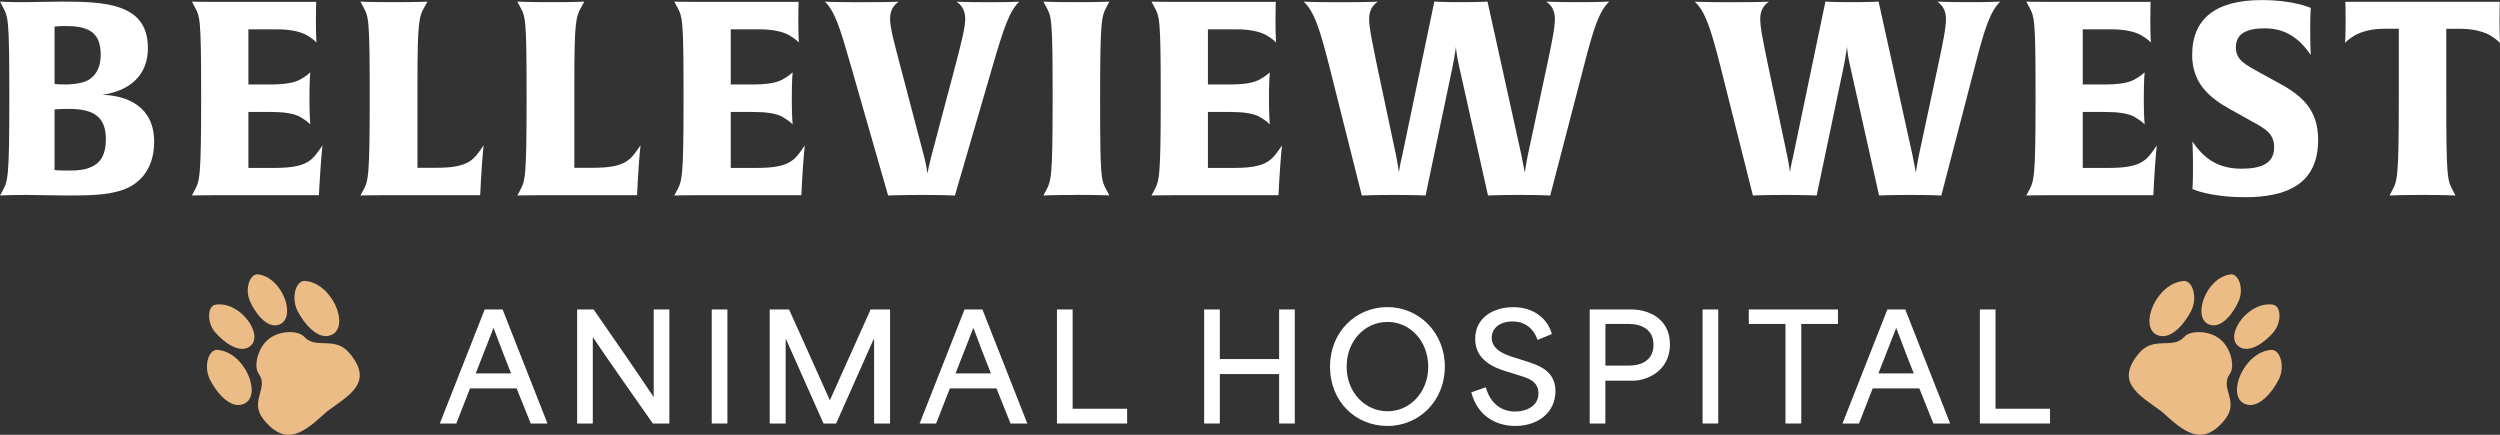
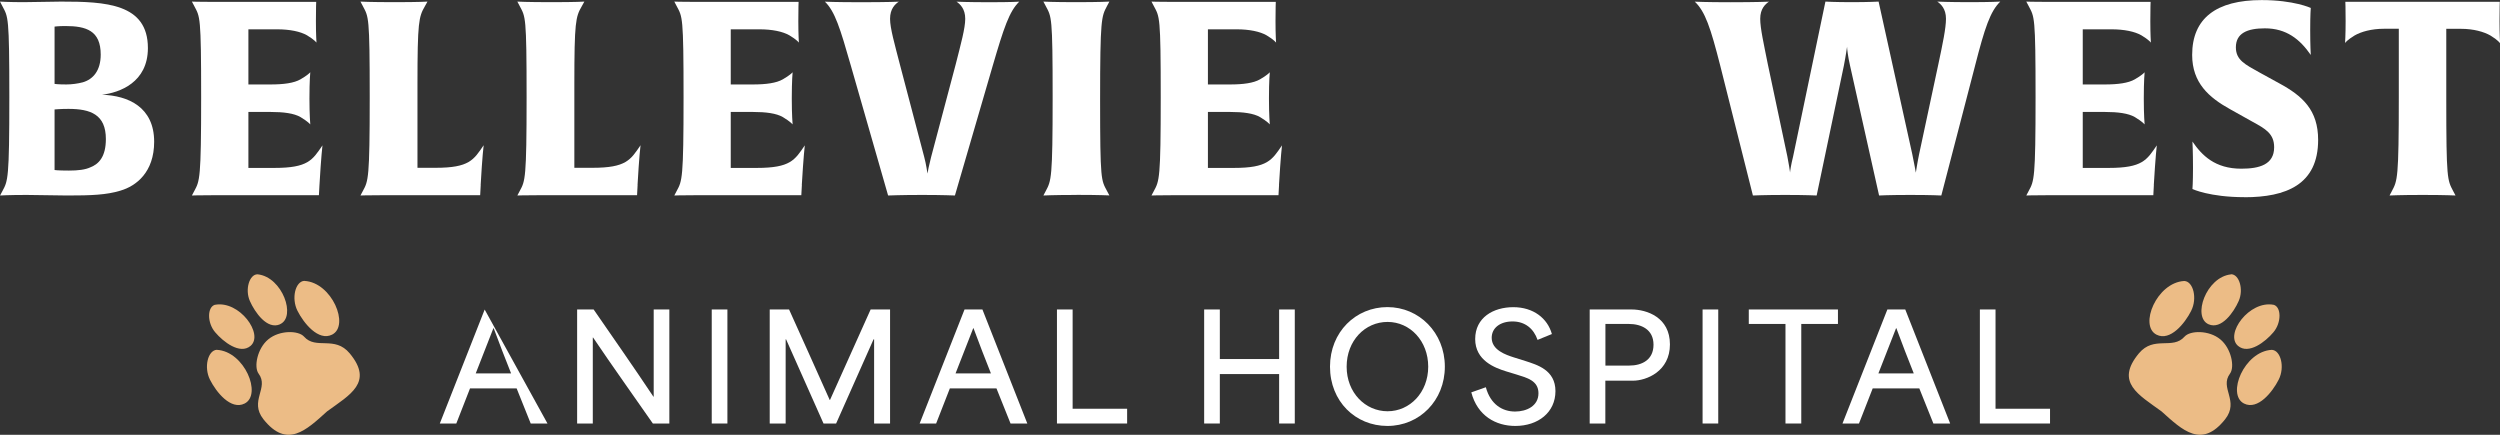
<svg xmlns="http://www.w3.org/2000/svg" width="161" height="28" viewBox="0 0 161 28" fill="none">
  <rect x="0" y="0" width="161" height="28" fill="#333333" stroke="none" />
  <g clip-path="url(#clip0_1945_2903)">
    <path d="M7.763 12.276C6.853 12.554 5.876 12.59 4.321 12.59C3.693 12.59 2.362 12.554 1.717 12.554C0.565 12.554 0.004 12.59 0.004 12.59L0.161 12.294C0.511 11.648 0.601 11.509 0.601 6.259C0.601 1.009 0.524 1.103 0.157 0.404L0 0.103C0 0.103 0.596 0.139 1.52 0.139C2.098 0.139 3.389 0.103 3.931 0.103C6.8 0.103 9.525 0.224 9.525 3.094C9.525 5.313 7.705 5.963 6.571 6.102C8.247 6.156 9.928 6.891 9.928 9.129C9.928 11.088 8.776 11.98 7.759 12.276H7.763ZM4.213 1.677C3.761 1.677 3.514 1.713 3.514 1.713V5.403C3.514 5.403 3.725 5.439 4.267 5.439C4.617 5.439 5.02 5.385 5.334 5.3C5.997 5.107 6.486 4.546 6.486 3.515C6.486 1.977 5.558 1.677 4.213 1.677ZM4.406 7.012C3.9 7.012 3.514 7.048 3.514 7.048V10.949C3.514 10.949 3.689 10.985 4.442 10.985C5.02 10.985 5.491 10.931 5.823 10.774C6.365 10.563 6.818 10.093 6.818 8.954C6.818 7.38 5.84 7.012 4.406 7.012Z" fill="white" />
    <path d="M20.574 11.908L20.538 12.572H13.702C12.757 12.572 12.358 12.59 12.358 12.59L12.515 12.294C12.864 11.648 12.954 11.509 12.954 6.259C12.954 1.009 12.882 1.099 12.515 0.399L12.358 0.103C12.358 0.103 12.743 0.121 13.684 0.121H20.363C20.363 0.121 20.345 0.507 20.345 1.363C20.345 2.273 20.381 2.708 20.381 2.744C20.363 2.726 20.26 2.569 19.771 2.273C19.35 2.031 18.669 1.888 17.849 1.888H15.997V5.439H17.432C18.252 5.439 18.933 5.353 19.355 5.107C19.807 4.847 19.951 4.685 19.982 4.654C19.982 4.672 19.928 5.161 19.928 6.349C19.928 7.452 19.982 7.976 19.982 8.012C19.964 7.994 19.843 7.837 19.355 7.541C18.933 7.295 18.252 7.21 17.432 7.21H15.997V10.814H17.674C19.843 10.814 20.121 10.308 20.767 9.362C20.767 9.362 20.681 10.061 20.574 11.917V11.908Z" fill="white" />
    <path d="M30.959 11.908L30.923 12.572H24.559C23.613 12.572 23.214 12.59 23.214 12.59L23.371 12.294C23.72 11.648 23.81 11.509 23.81 6.259C23.81 1.009 23.738 1.099 23.371 0.399L23.214 0.103C23.214 0.103 23.81 0.139 25.415 0.139C27.019 0.139 27.53 0.103 27.53 0.103L27.355 0.417C26.97 1.081 26.885 1.43 26.885 5.403V10.806H28.055C30.224 10.806 30.502 10.299 31.148 9.353C31.148 9.353 31.058 10.052 30.955 11.908H30.959Z" fill="white" />
    <path d="M41.062 11.908L41.027 12.572H34.662C33.716 12.572 33.317 12.59 33.317 12.59L33.474 12.294C33.824 11.648 33.913 11.509 33.913 6.259C33.913 1.009 33.841 1.099 33.474 0.399L33.317 0.103C33.317 0.103 33.913 0.139 35.518 0.139C37.123 0.139 37.633 0.103 37.633 0.103L37.459 0.417C37.073 1.081 36.988 1.43 36.988 5.403V10.806H38.158C40.327 10.806 40.605 10.299 41.251 9.353C41.251 9.353 41.161 10.052 41.058 11.908H41.062Z" fill="white" />
    <path d="M51.641 11.908L51.605 12.572H44.769C43.824 12.572 43.425 12.59 43.425 12.59L43.581 12.294C43.931 11.648 44.021 11.509 44.021 6.259C44.021 1.009 43.949 1.099 43.581 0.399L43.425 0.103C43.425 0.103 43.81 0.121 44.751 0.121H51.43C51.43 0.121 51.412 0.507 51.412 1.363C51.412 2.273 51.448 2.708 51.448 2.744C51.43 2.726 51.327 2.569 50.834 2.273C50.413 2.031 49.731 1.888 48.911 1.888H47.06V5.439H48.494C49.314 5.439 49.996 5.353 50.417 5.107C50.87 4.847 51.013 4.685 51.044 4.654C51.044 4.672 50.991 5.161 50.991 6.349C50.991 7.452 51.044 7.976 51.044 8.012C51.027 7.994 50.906 7.837 50.417 7.541C49.996 7.295 49.314 7.21 48.494 7.21H47.06V10.814H48.736C50.906 10.814 51.184 10.308 51.829 9.362C51.829 9.362 51.744 10.061 51.636 11.917L51.641 11.908Z" fill="white" />
    <path d="M63.927 4.25L61.497 12.59C61.497 12.59 60.726 12.554 59.382 12.554C58.037 12.554 57.194 12.59 57.194 12.59L54.801 4.25C54.101 1.802 53.77 0.735 53.124 0.108C53.124 0.108 53.77 0.143 55.451 0.143C57.217 0.143 57.88 0.108 57.88 0.108C57.651 0.264 57.32 0.56 57.32 1.211C57.32 1.825 57.616 2.838 57.947 4.129L59.52 10.11C59.642 10.563 59.713 11.088 59.731 11.178C59.731 11.124 59.834 10.617 59.96 10.128L61.551 4.129C61.883 2.816 62.161 1.82 62.161 1.211C62.161 0.565 61.829 0.264 61.6 0.108C61.6 0.108 62.282 0.143 63.716 0.143C65.15 0.143 65.639 0.108 65.639 0.108C64.993 0.735 64.644 1.802 63.927 4.25Z" fill="white" />
    <path d="M69.328 12.554C67.844 12.554 67.194 12.59 67.194 12.59L67.351 12.294C67.701 11.63 67.79 11.509 67.79 6.259C67.79 1.009 67.719 1.099 67.351 0.399L67.194 0.103C67.194 0.103 67.79 0.139 69.31 0.139C70.829 0.139 71.444 0.103 71.444 0.103L71.287 0.399C70.937 1.063 70.847 1.188 70.847 6.434C70.847 11.68 70.919 11.59 71.287 12.29L71.444 12.585C71.444 12.585 70.816 12.55 69.328 12.55V12.554Z" fill="white" />
    <path d="M82.371 11.908L82.335 12.572H75.5C74.554 12.572 74.155 12.59 74.155 12.59L74.312 12.294C74.662 11.648 74.751 11.509 74.751 6.259C74.751 1.009 74.68 1.099 74.312 0.399L74.155 0.103C74.155 0.103 74.541 0.121 75.482 0.121H82.161C82.161 0.121 82.143 0.507 82.143 1.363C82.143 2.273 82.179 2.708 82.179 2.744C82.161 2.726 82.058 2.569 81.565 2.273C81.143 2.031 80.462 1.888 79.642 1.888H77.79V5.439H79.225C80.045 5.439 80.726 5.353 81.148 5.107C81.6 4.847 81.744 4.685 81.775 4.654C81.775 4.672 81.721 5.161 81.721 6.349C81.721 7.452 81.775 7.976 81.775 8.012C81.757 7.994 81.636 7.837 81.148 7.541C80.726 7.295 80.045 7.21 79.225 7.21H77.79V10.814H79.467C81.636 10.814 81.914 10.308 82.56 9.362C82.56 9.362 82.475 10.061 82.367 11.917L82.371 11.908Z" fill="white" />
-     <path d="M102.004 4.25L99.834 12.59C99.834 12.59 99.22 12.554 97.84 12.554C96.459 12.554 95.827 12.59 95.827 12.59L93.958 4.233C93.819 3.636 93.765 3.13 93.765 3.009C93.748 3.098 93.694 3.551 93.555 4.25L91.807 12.59C91.807 12.59 91.125 12.554 89.781 12.554C88.436 12.554 87.701 12.59 87.701 12.59L85.603 4.25C84.976 1.784 84.626 0.735 83.958 0.108C83.958 0.108 84.693 0.144 86.249 0.144C87.925 0.144 88.732 0.108 88.732 0.108C88.503 0.265 88.171 0.56 88.171 1.211C88.171 1.825 88.4 2.82 88.66 4.129L89.92 10.075C90.009 10.51 90.076 10.985 90.094 11.106C90.094 11.034 90.166 10.563 90.287 10.093L92.371 0.103C92.371 0.103 92.981 0.139 94.066 0.139C95.15 0.139 95.796 0.103 95.796 0.103L97.965 9.931C98.068 10.402 98.194 11.119 98.194 11.119C98.194 11.119 98.297 10.438 98.405 9.931L99.646 4.125C99.924 2.811 100.135 1.816 100.135 1.206C100.135 0.56 99.803 0.26 99.575 0.103C99.575 0.103 100.292 0.139 101.654 0.139C103.017 0.139 103.631 0.103 103.631 0.103C102.985 0.731 102.636 1.78 102.004 4.246V4.25Z" fill="white" />
    <path d="M127.19 4.25L125.021 12.59C125.021 12.59 124.411 12.554 123.026 12.554C121.641 12.554 121.013 12.59 121.013 12.59L119.144 4.233C119.005 3.636 118.951 3.13 118.951 3.009C118.934 3.098 118.88 3.551 118.741 4.25L116.993 12.59C116.993 12.59 116.311 12.554 114.967 12.554C113.622 12.554 112.887 12.59 112.887 12.59L110.789 4.25C110.162 1.784 109.812 0.735 109.144 0.108C109.144 0.108 109.879 0.144 111.435 0.144C113.111 0.144 113.918 0.108 113.918 0.108C113.689 0.265 113.358 0.56 113.358 1.211C113.358 1.825 113.586 2.82 113.846 4.129L115.106 10.075C115.195 10.51 115.263 10.985 115.28 11.106C115.28 11.034 115.352 10.563 115.473 10.093L117.557 0.103C117.557 0.103 118.172 0.139 119.252 0.139C120.332 0.139 120.982 0.103 120.982 0.103L123.151 9.931C123.254 10.402 123.38 11.119 123.38 11.119C123.38 11.119 123.483 10.438 123.591 9.931L124.832 4.125C125.11 2.811 125.321 1.816 125.321 1.206C125.321 0.56 124.989 0.26 124.761 0.103C124.761 0.103 125.478 0.139 126.84 0.139C128.203 0.139 128.817 0.103 128.817 0.103C128.172 0.731 127.822 1.78 127.19 4.246V4.25Z" fill="white" />
    <path d="M138.709 11.908L138.674 12.572H131.838C130.892 12.572 130.493 12.59 130.493 12.59L130.65 12.294C131 11.648 131.09 11.509 131.09 6.259C131.09 1.009 131.018 1.099 130.65 0.399L130.493 0.103C130.493 0.103 130.879 0.121 131.82 0.121H138.499C138.499 0.121 138.481 0.507 138.481 1.363C138.481 2.273 138.517 2.708 138.517 2.744C138.499 2.726 138.396 2.569 137.903 2.273C137.481 2.031 136.8 1.888 135.98 1.888H134.129V5.439H135.563C136.383 5.439 137.064 5.353 137.486 5.107C137.939 4.847 138.082 4.685 138.113 4.654C138.113 4.672 138.06 5.161 138.06 6.349C138.06 7.452 138.113 7.976 138.113 8.012C138.095 7.994 137.974 7.837 137.486 7.541C137.064 7.295 136.383 7.21 135.563 7.21H134.129V10.814H135.805C137.974 10.814 138.252 10.308 138.898 9.362C138.898 9.362 138.813 10.061 138.705 11.917L138.709 11.908Z" fill="white" />
    <path d="M144.55 12.698C142.295 12.698 141.193 12.173 141.193 12.173C141.193 12.173 141.229 11.769 141.229 10.81C141.229 9.761 141.193 9.115 141.193 9.115C141.802 10.007 142.645 10.864 144.339 10.864C145.509 10.864 146.455 10.599 146.455 9.483C146.455 8.609 145.895 8.295 145.056 7.837L143.622 7.035C142.259 6.282 141.175 5.34 141.175 3.538C141.175 1.175 142.73 0.005 145.648 0.005C147.728 0.005 148.813 0.511 148.813 0.511C148.813 0.511 148.777 0.933 148.777 1.928C148.777 2.923 148.813 3.538 148.813 3.538C148.113 2.524 147.239 1.825 145.859 1.825C144.72 1.825 143.99 2.139 143.99 3.049C143.99 3.869 144.586 4.152 145.527 4.676L146.769 5.358C148.288 6.178 149.288 7.089 149.288 9.012C149.288 11.899 147.208 12.702 144.55 12.702V12.698Z" fill="white" />
    <path d="M161 2.78C161 2.78 160.879 2.587 160.39 2.291C159.969 2.049 159.306 1.856 158.485 1.856H157.54V6.438C157.54 11.527 157.611 11.595 157.979 12.294L158.136 12.59C158.136 12.59 157.508 12.554 156.02 12.554C154.532 12.554 153.887 12.59 153.887 12.59L154.043 12.294C154.393 11.63 154.483 11.509 154.483 6.259V1.852H153.537C152.717 1.852 152.049 2.045 151.632 2.287C151.179 2.565 151.036 2.739 151.022 2.775C151.022 2.757 151.058 2.269 151.058 1.359C151.058 0.502 151.04 0.117 151.04 0.117H160.987C160.987 0.117 160.969 0.502 160.969 1.359C160.969 2.269 161.004 2.739 161.004 2.775L161 2.78Z" fill="white" />
-     <path d="M31.21 19.93H32.367L35.258 27.274H34.178L33.272 25.014H30.269C29.969 25.767 29.686 26.52 29.386 27.274H28.324L31.215 19.93H31.21ZM32.914 24.046C32.546 23.122 32.152 22.109 31.793 21.136H31.775L30.637 24.046H32.914Z" fill="white" />
+     <path d="M31.21 19.93L35.258 27.274H34.178L33.272 25.014H30.269C29.969 25.767 29.686 26.52 29.386 27.274H28.324L31.215 19.93H31.21ZM32.914 24.046C32.546 23.122 32.152 22.109 31.793 21.136H31.775L30.637 24.046H32.914Z" fill="white" />
    <path d="M37.167 19.93H38.23C39.511 21.786 40.789 23.611 42.08 25.547H42.098V19.93H43.106V27.274H42.044C40.776 25.449 39.485 23.651 38.194 21.736H38.176V27.274H37.167V19.93Z" fill="white" />
    <path d="M45.836 19.93H46.845V27.274H45.836V19.93Z" fill="white" />
    <path d="M49.574 19.93H50.816C51.69 21.871 52.569 23.817 53.434 25.758H53.452C54.326 23.817 55.191 21.871 56.069 19.93H57.32V27.274H56.293V21.853H56.257C55.46 23.66 54.648 25.467 53.846 27.274H53.035C52.237 25.467 51.425 23.66 50.623 21.853H50.596V27.274H49.57V19.93H49.574Z" fill="white" />
    <path d="M62.111 19.93H63.268L66.159 27.274H65.079L64.173 25.014H61.17C60.87 25.767 60.587 26.52 60.287 27.274H59.225L62.116 19.93H62.111ZM63.815 24.046C63.447 23.122 63.053 22.109 62.694 21.136H62.676L61.538 24.046H63.815Z" fill="white" />
    <path d="M68.068 19.93H69.077V26.323H72.587V27.274H68.068V19.93Z" fill="white" />
    <path d="M77.548 19.93H78.557V23.122H82.376V19.93H83.384V27.274H82.376V24.09H78.557V27.274H77.548V19.93Z" fill="white" />
    <path d="M85.652 23.611C85.652 21.378 87.311 19.777 89.35 19.777C91.39 19.777 93.048 21.423 93.048 23.611C93.048 25.799 91.412 27.431 89.35 27.431C87.288 27.431 85.652 25.848 85.652 23.611ZM89.359 26.485C90.798 26.485 91.977 25.27 91.977 23.615C91.977 21.961 90.811 20.732 89.359 20.732C87.907 20.732 86.724 21.938 86.724 23.615C86.724 25.292 87.929 26.485 89.359 26.485Z" fill="white" />
    <path d="M94.747 25.27L95.688 24.938C95.989 26.05 96.76 26.503 97.571 26.503C98.315 26.503 99.077 26.144 99.077 25.328C99.077 24.512 98.342 24.332 97.674 24.122L96.997 23.916C96.271 23.691 95.002 23.221 95.002 21.835C95.002 20.45 96.168 19.782 97.459 19.782C98.75 19.782 99.66 20.499 99.942 21.512L99.019 21.889C98.772 21.172 98.221 20.701 97.409 20.701C96.598 20.701 96.065 21.127 96.065 21.754C96.065 22.544 96.97 22.848 97.486 23.014L98.23 23.247C98.983 23.494 100.171 23.821 100.171 25.189C100.171 26.556 99.059 27.431 97.584 27.431C96.334 27.431 95.146 26.78 94.751 25.265L94.747 25.27Z" fill="white" />
    <path d="M102.38 19.93H105.07C106.056 19.93 107.544 20.436 107.544 22.18C107.544 23.924 106.02 24.516 105.164 24.516H103.384V27.274H102.376V19.93H102.38ZM104.922 23.543C105.742 23.543 106.486 23.176 106.486 22.198C106.486 21.221 105.706 20.862 104.895 20.862H103.389V23.543H104.922Z" fill="white" />
    <path d="M109.646 19.93H110.655V27.274H109.646V19.93Z" fill="white" />
    <path d="M112.622 20.862V19.93H118.364V20.862H116.002V27.274H114.985V20.862H112.622Z" fill="white" />
    <path d="M121.542 19.93H122.699L125.59 27.274H124.51L123.604 25.014H120.601C120.301 25.767 120.018 26.52 119.718 27.274H118.656L121.547 19.93H121.542ZM123.246 24.046C122.878 23.122 122.484 22.109 122.125 21.136H122.107L120.969 24.046H123.246Z" fill="white" />
    <path d="M127.504 19.93H128.512V26.323H132.022V27.274H127.504V19.93Z" fill="white" />
    <path d="M143.671 17.665C143.671 17.665 143.68 17.656 143.685 17.661H143.68C144.2 17.661 144.505 18.629 144.173 19.383C143.851 20.118 143.057 21.243 142.233 20.884C141.17 20.418 142.071 17.845 143.671 17.67V17.665ZM144.129 22.274C144.81 22.853 145.89 22.014 146.406 21.4C146.935 20.781 146.921 19.777 146.428 19.629C146.428 19.629 146.424 19.629 146.419 19.629C144.85 19.333 143.255 21.526 144.129 22.274ZM144.514 25.987C145.402 26.435 146.347 25.242 146.746 24.453C147.159 23.646 146.881 22.561 146.307 22.53H146.316H146.302C144.528 22.624 143.376 25.408 144.514 25.987ZM141.112 20.015C141.52 19.208 141.246 18.127 140.673 18.096H140.682C140.682 18.096 140.668 18.096 140.664 18.096C138.893 18.19 137.737 20.974 138.88 21.553C139.763 22.001 140.713 20.813 141.112 20.019V20.015ZM143.299 27C144.236 25.812 142.918 24.987 143.613 24.059C143.927 23.633 143.698 22.44 142.986 21.853C142.259 21.252 141.045 21.275 140.686 21.678C139.92 22.548 138.718 21.593 137.746 22.754C136.186 24.628 137.741 25.426 139.203 26.494C140.547 27.704 141.784 28.91 143.299 27Z" fill="#ECBC86" />
    <path d="M18.032 20.885C17.208 21.248 16.414 20.118 16.091 19.383C15.76 18.63 16.069 17.661 16.584 17.666H16.58C16.58 17.666 16.589 17.666 16.593 17.666C18.194 17.84 19.095 20.414 18.032 20.88V20.885ZM13.846 19.629C13.846 19.629 13.841 19.629 13.837 19.629C13.344 19.777 13.33 20.786 13.859 21.4C14.375 22.01 15.45 22.853 16.136 22.275C17.01 21.526 15.415 19.333 13.846 19.629ZM13.967 22.53C13.967 22.53 13.958 22.526 13.953 22.526H13.962C13.389 22.562 13.115 23.647 13.523 24.454C13.922 25.247 14.868 26.435 15.755 25.987C16.894 25.409 15.742 22.624 13.967 22.53ZM21.39 21.548C22.533 20.97 21.376 18.186 19.606 18.091C19.601 18.091 19.592 18.087 19.588 18.087H19.597C19.023 18.123 18.75 19.203 19.157 20.015C19.556 20.808 20.507 21.997 21.39 21.548ZM21.062 26.494C22.524 25.427 24.079 24.629 22.519 22.754C21.551 21.593 20.345 22.544 19.579 21.678C19.22 21.275 18.005 21.252 17.279 21.853C16.567 22.436 16.338 23.633 16.652 24.059C17.346 24.987 16.029 25.812 16.965 27C18.481 28.91 19.718 27.709 21.062 26.494Z" fill="#ECBC86" />
  </g>
  <defs>
    <clipPath id="clip0_1945_2903">
      <rect width="161" height="28" fill="white" />
    </clipPath>
  </defs>
</svg>